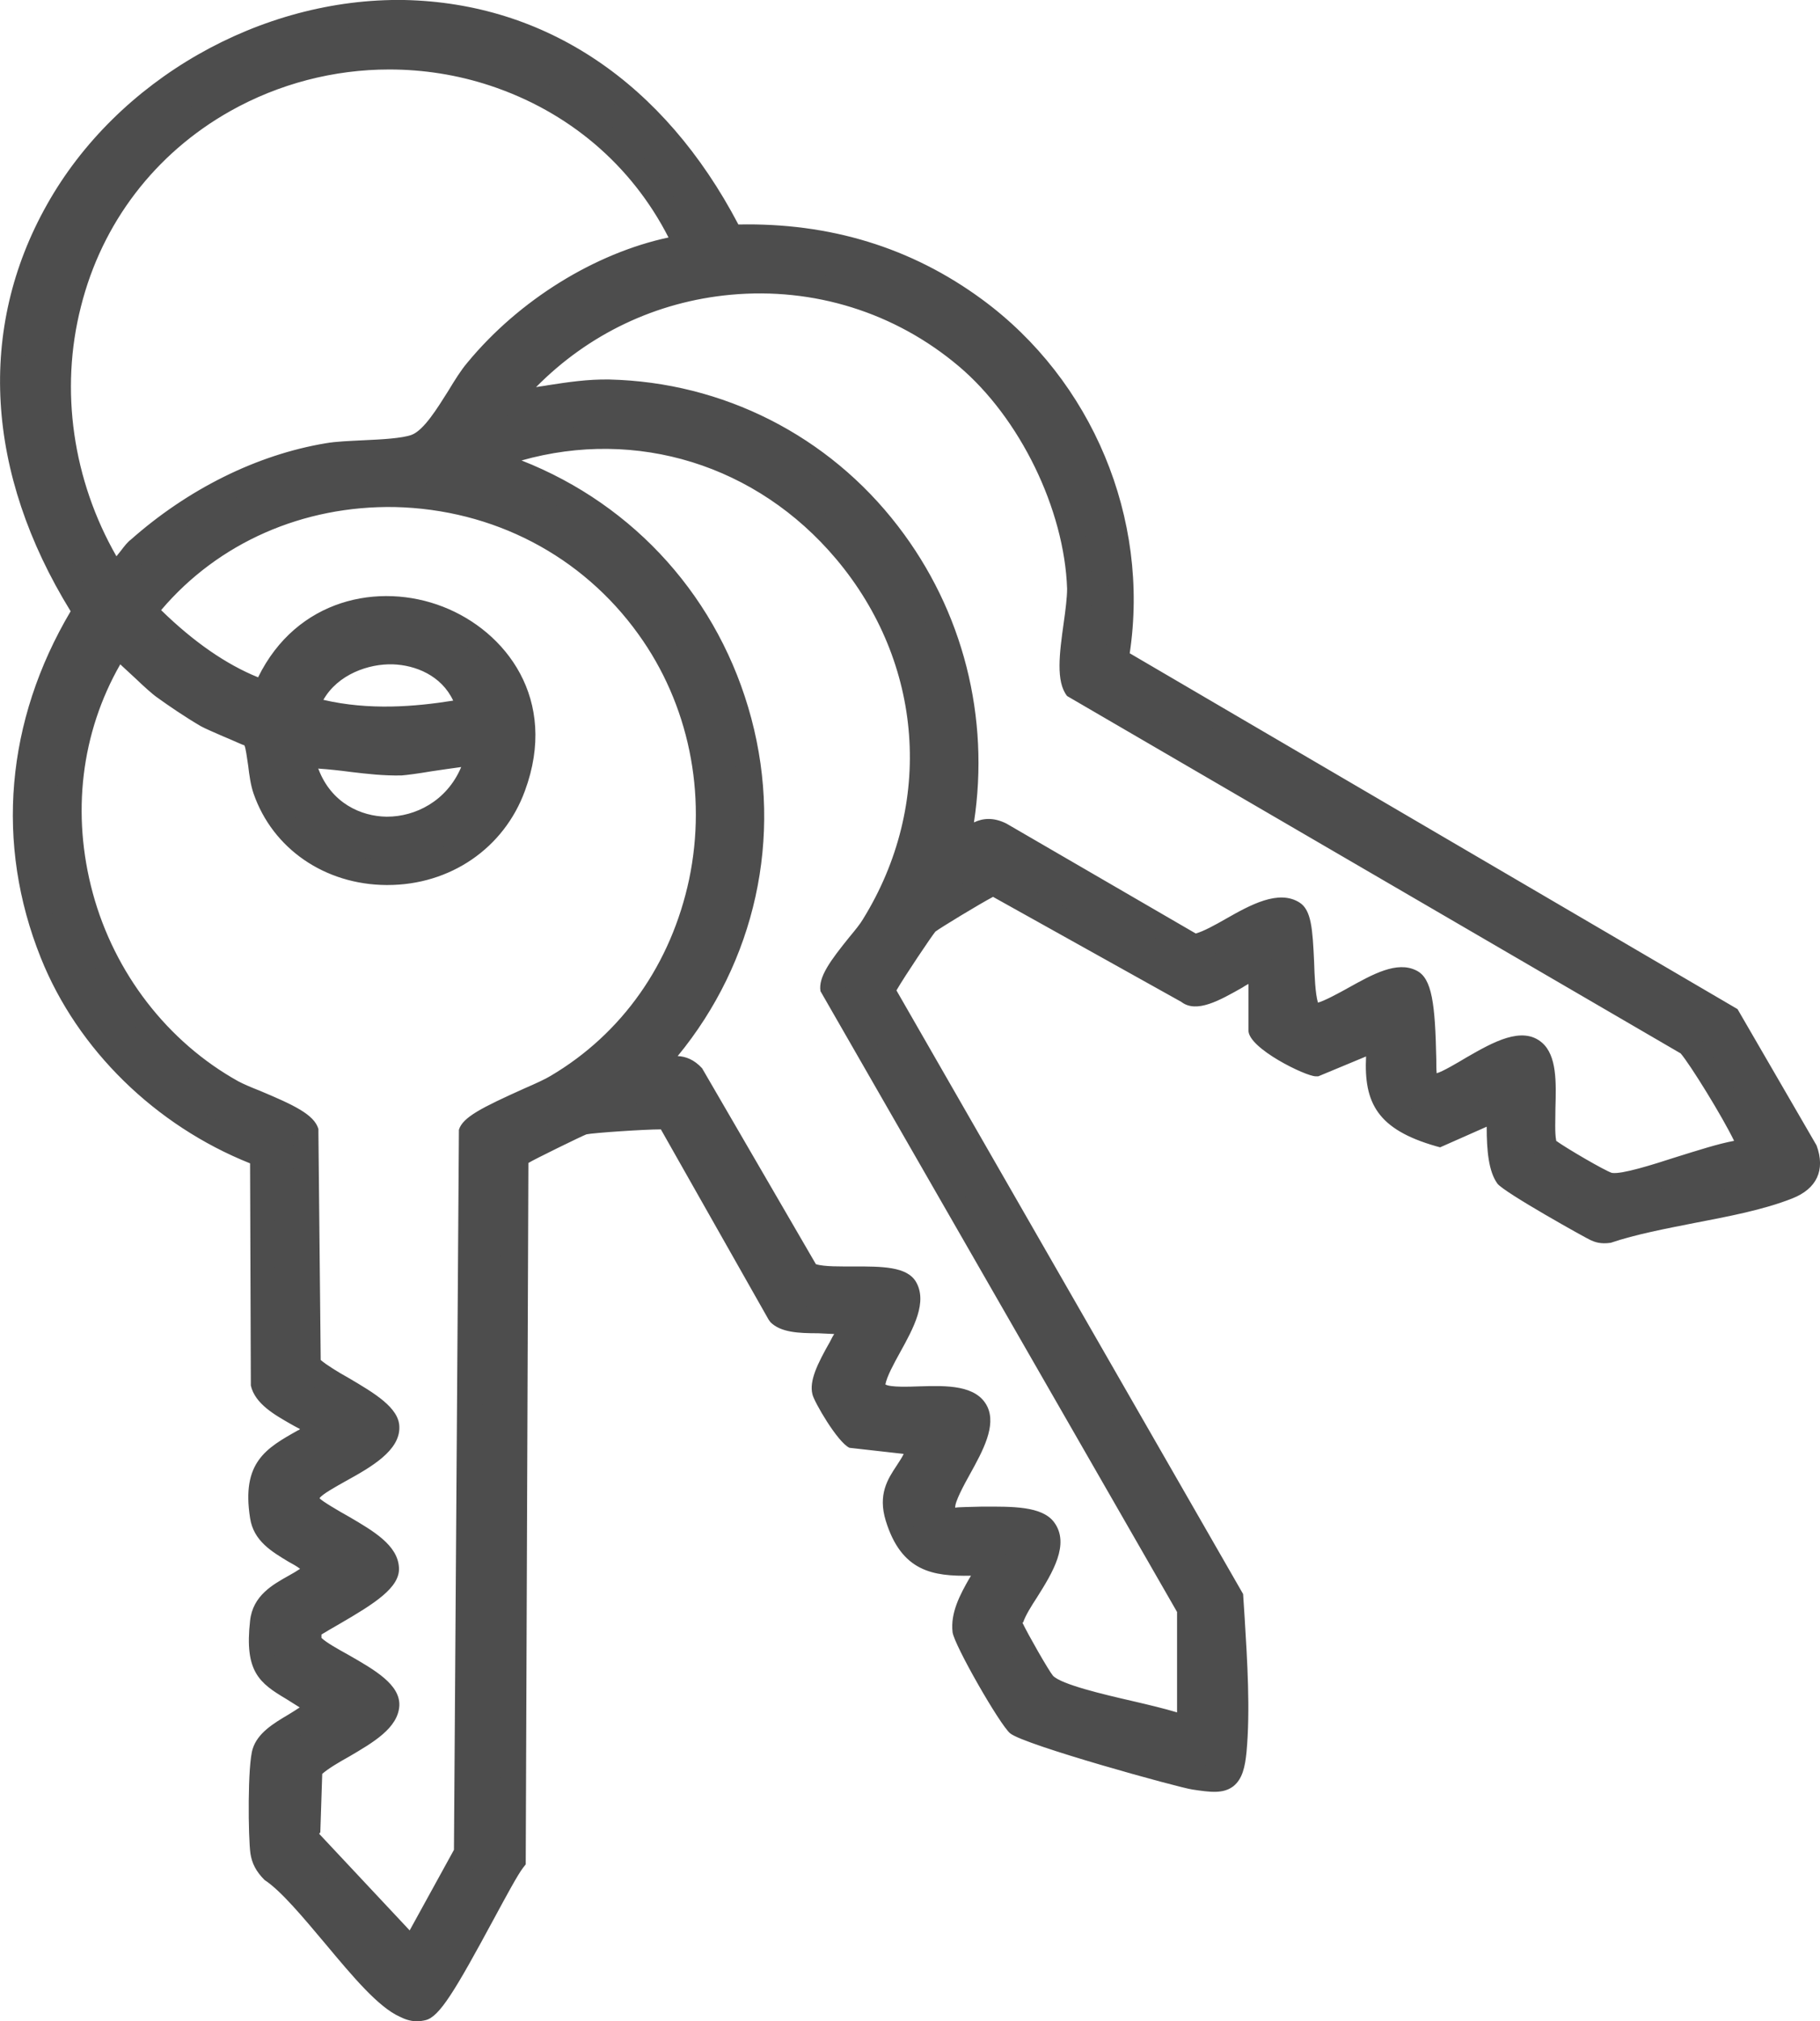
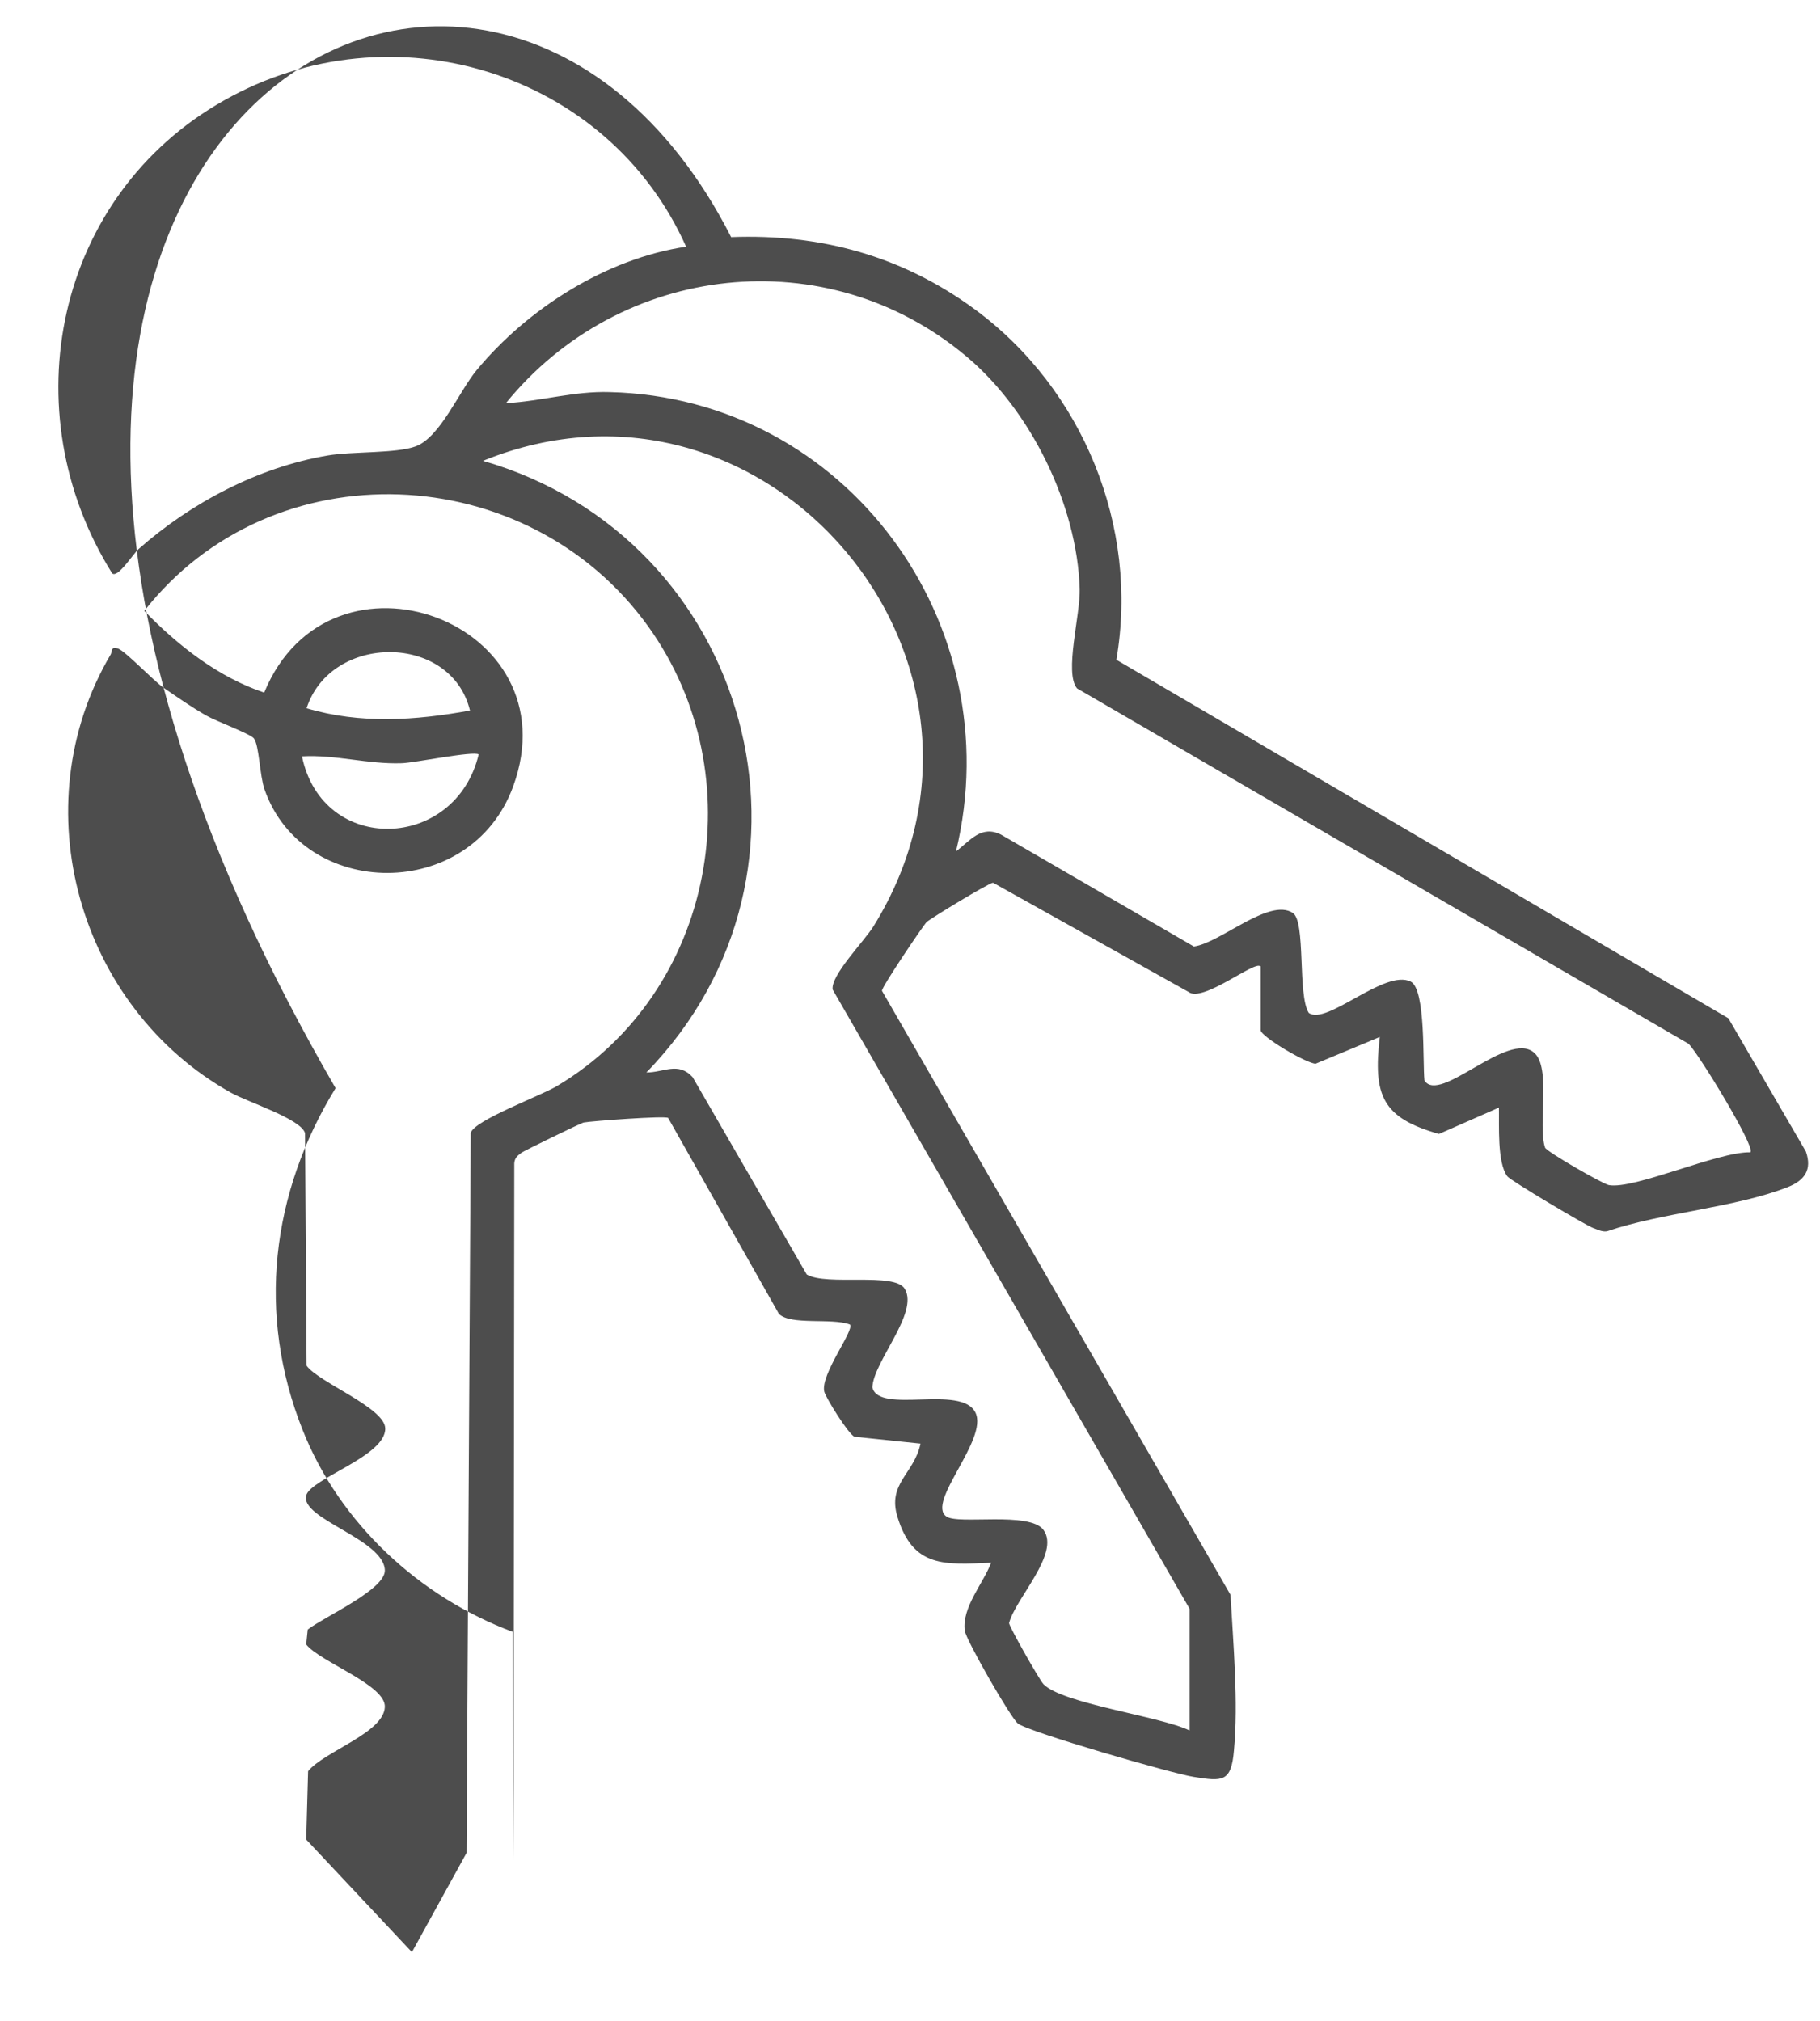
<svg xmlns="http://www.w3.org/2000/svg" id="CONTENIDO" viewBox="0 0 47.67 52.94">
  <defs>
    <style>
      .cls-1 {
        fill: #4d4d4d;
      }
    </style>
  </defs>
-   <path class="cls-1" d="M33.01,25.31c-.14-.16-1.51.96-1.88.67l-5.12-2.86c-.1,0-1.63.93-1.74,1.03-.09.09-1.17,1.69-1.17,1.8l9.13,15.82c.07,1.26.21,2.82.09,4.08-.07.83-.3.81-1.05.69-.54-.08-4.34-1.18-4.61-1.4-.19-.15-1.36-2.19-1.39-2.43-.08-.61.48-1.23.69-1.78-1.21.05-2.04.14-2.45-1.19-.28-.89.44-1.14.6-1.93l-1.73-.18c-.16-.07-.75-1.02-.79-1.18-.11-.45.81-1.63.67-1.76-.48-.18-1.55.03-1.86-.28l-2.9-5.13c-.09-.06-1.99.08-2.21.12-.09.02-1.56.74-1.63.79-.1.08-.18.13-.19.28l-.02,18.25c-.42.56-1.93,3.76-2.37,3.88-.18.05-.3,0-.46-.07-.92-.41-2.5-2.92-3.5-3.56-.13-.13-.2-.29-.22-.47-.06-.4-.06-2.26.05-2.6.16-.51,1.12-.78,1.45-1.21-1.04-.82-1.68-.62-1.5-2.2.09-.78,1-.87,1.5-1.39-.42-.51-1.38-.68-1.49-1.39-.23-1.43.45-1.57,1.5-2.19,0-.37-1.34-.67-1.48-1.3l-.02-5.98c-2.44-.91-4.53-2.84-5.5-5.28-1.21-3.03-.83-6.21.86-8.96C-5.55,3.77,12.62-6.62,19.15,6.21c2.35-.09,4.49.5,6.38,1.89,2.84,2.09,4.31,5.7,3.71,9.18l16.03,9.39,2.03,3.49c.17.48-.04.76-.47.93-1.37.54-3.31.67-4.74,1.16-.14.02-.25-.05-.37-.09-.19-.07-2.16-1.24-2.24-1.35-.27-.36-.21-1.35-.22-1.8l-1.57.69c-1.48-.42-1.73-1-1.55-2.54l-1.68.7c-.23,0-1.44-.71-1.44-.88v-1.68ZM17.97,6.46C15.92,1.87,10.27.14,5.87,2.63,1.45,5.12.28,10.77,2.94,15.02c.15.12.52-.48.69-.64,1.37-1.21,3.13-2.14,4.95-2.45.65-.11,1.8-.05,2.31-.24.64-.24,1.13-1.43,1.59-1.99,1.34-1.62,3.4-2.93,5.5-3.24ZM45.85,30.17c.12-.14-1.33-2.53-1.62-2.83l-16.02-9.31c-.34-.41.09-1.92.07-2.61-.07-2.2-1.28-4.66-2.95-6.07-3.67-3.1-9.09-2.47-12.08,1.21.92-.05,1.79-.32,2.72-.29,6.2.15,10.51,6.07,9.07,12.03.37-.28.66-.7,1.18-.44l5.05,2.93c.69-.09,1.97-1.28,2.59-.88.35.22.12,2.15.42,2.62.47.34,1.99-1.16,2.67-.82.4.2.31,2.12.36,2.59.4.63,2.19-1.32,2.87-.73.46.39.09,1.91.29,2.49.05.11,1.51.95,1.67.98.67.12,2.86-.88,3.71-.86ZM31.16,45.32v-3.18l-9.35-16.22c-.06-.37.82-1.26,1.07-1.66,4.27-6.89-2.79-15.22-10.23-12.19,7.01,2.02,9.42,10.74,4.28,16.02.46,0,.83-.29,1.21.12l2.99,5.17c.52.31,2.31-.07,2.57.38.37.63-.83,1.91-.85,2.58.17.71,2.34-.09,2.7.66.34.7-1.3,2.35-.76,2.72.31.22,2.18-.14,2.54.35.45.61-.73,1.79-.9,2.44,0,.09.79,1.48.9,1.6.49.51,3.05.84,3.82,1.21ZM10.8,51.11l1.42-2.58.11-18.86c.1-.33,1.81-.96,2.25-1.22,4.14-2.46,5.2-8.14,2.4-12.04-3.16-4.4-9.84-4.69-13.2-.41.87.9,1.94,1.74,3.14,2.14,1.73-4.21,8.1-1.86,6.52,2.46-1.11,3.03-5.49,2.98-6.51.08-.13-.37-.14-1.16-.28-1.34-.09-.12-.99-.45-1.25-.6-.37-.21-.77-.49-1.12-.73-.28-.2-.98-.94-1.18-1.02s-.16.08-.2.15c-2.35,3.98-.84,9.25,3.15,11.48.45.25,1.84.69,1.94,1.06l.04,6.09c.32.44,2.05,1.1,2.06,1.64.02.73-1.95,1.31-2.07,1.76-.16.61,2.02,1.14,2.06,1.95.03.51-1.6,1.23-2.02,1.56l-.04.39c.36.46,2.09,1.06,2.06,1.64-.03.68-1.59,1.16-2.01,1.68l-.05,1.79,2.77,2.95ZM12.31,18.61c-.49-2.03-3.64-2.03-4.28-.06,1.41.42,2.85.32,4.28.06ZM12.54,19.76c-.13-.1-1.68.22-2.02.23-.89.03-1.73-.23-2.61-.18.54,2.6,4.03,2.48,4.63-.06Z" />
-   <path class="cls-1" d="M10.92,52.94c-.18,0-.33-.06-.45-.12-.56-.25-1.23-1.05-1.94-1.9-.58-.69-1.17-1.4-1.6-1.68-.23-.23-.33-.44-.37-.69-.06-.41-.08-2.33.06-2.75.13-.41.54-.66.93-.89.1-.06.21-.13.3-.19-.13-.08-.24-.15-.35-.22-.71-.42-1.1-.72-.95-2.05.07-.66.6-.95,1.01-1.18.11-.06.21-.12.3-.18-.09-.07-.2-.13-.31-.19-.43-.26-.91-.54-1-1.14-.23-1.46.42-1.83,1.26-2.3.02,0,.03-.02.05-.03-.08-.04-.17-.09-.24-.13-.42-.24-.94-.53-1.05-1.01l-.02-5.82c-2.48-.99-4.52-2.98-5.48-5.38-1.2-2.99-.92-6.21.78-9.08C-.38,12.39-.6,8.61,1.23,5.36,3.07,2.08,6.83-.06,10.59,0c3.7.08,6.8,2.16,8.75,5.88,2.39-.05,4.53.6,6.38,1.96,2.89,2.12,4.4,5.74,3.87,9.27l15.92,9.32,2.07,3.57c.24.65,0,1.14-.64,1.39-.76.3-1.67.47-2.55.64-.76.15-1.55.3-2.2.52-.27.04-.42-.02-.53-.07-.08-.03-2.27-1.25-2.44-1.48-.23-.32-.28-.86-.28-1.49l-1.22.54-.11-.03c-1.53-.44-1.89-1.13-1.83-2.35l-1.25.52h-.07c-.26,0-1.76-.73-1.76-1.2v-1.22c-.05.03-.11.06-.15.09-.6.34-1.21.69-1.61.38l-4.93-2.75c-.36.19-1.38.81-1.51.91-.1.12-.8,1.16-1.02,1.54l9.08,15.81.04.62c.07,1.14.15,2.42.05,3.51-.04.41-.11.71-.34.9-.27.21-.61.16-1.08.09-.35-.05-4.38-1.16-4.77-1.47-.27-.22-1.47-2.32-1.51-2.65-.06-.51.2-.99.44-1.41.01-.02.03-.04.04-.07-1,.02-1.82-.11-2.23-1.44-.21-.69.05-1.09.29-1.45.06-.1.13-.19.18-.3l-1.42-.16c-.31-.14-.93-1.21-.97-1.4-.09-.35.13-.8.46-1.38.03-.06.07-.14.11-.2-.13-.01-.28-.01-.42-.02-.51,0-.98-.02-1.25-.29l-.05-.07-2.82-4.98c-.44,0-1.76.09-1.95.13-.11.04-1.38.66-1.52.75l-.07,18.37-.07.09c-.14.18-.44.74-.76,1.33-1.03,1.91-1.43,2.57-1.79,2.66-.08.02-.16.03-.23.03ZM10.39.65C6.93.65,3.5,2.65,1.79,5.68.06,8.76.31,12.37,2.51,15.83l.11.17-.11.17c-1.68,2.73-1.98,5.81-.84,8.67.92,2.3,2.9,4.2,5.31,5.09l.21.08.02,6.2c.04.13.44.35.73.52.41.23.76.42.75.78v.18s-.16.09-.16.09c-.14.09-.28.16-.41.23-.8.45-1.1.61-.93,1.63.04.27.29.44.69.68.26.16.53.32.73.56l.19.23-.21.21c-.22.22-.49.37-.73.51-.41.23-.65.37-.68.69-.11.97.06,1.07.64,1.41.21.12.46.27.74.49l.25.2-.2.26c-.18.23-.47.41-.75.57-.28.17-.59.36-.65.53-.09.27-.1,2.05-.04,2.45.02.13.06.21.14.3.46.28,1.06,1,1.69,1.76.6.72,1.28,1.54,1.7,1.72.15.07.18.07.25.05.21-.15.97-1.58,1.39-2.34.32-.59.57-1.07.75-1.33l.02-18.15c0-.3.18-.43.29-.52.12-.09,1.64-.84,1.79-.88.02,0,2.18-.25,2.45-.08l.11.12,2.87,5.08c.12.07.54.08.78.08.35,0,.68.01.94.11l.11.07c.24.23.08.52-.19,1-.14.25-.42.76-.4.92.05.12.44.76.61.95l1.99.2-.07.35c-.08.38-.25.64-.4.87-.21.32-.33.51-.21.9.32,1.04.85,1.02,2,.97l.62-.03-.17.46c-.07.2-.19.41-.31.62-.2.35-.4.71-.36,1.01.07.24,1.09,2.03,1.29,2.23.3.18,3.9,1.24,4.45,1.32.21.03.53.08.58.04,0,0,.06-.07.1-.44.09-1.04.01-2.3-.06-3.41l-.03-.54-9.13-15.83v-.09c0-.31,1.27-2.02,1.28-2.04.01,0,1.67-1.12,1.96-1.12h.09l5.19,2.9c.13.03.67-.26.92-.41.49-.28.81-.46,1.04-.2l.08.09v1.7c.2.17.84.55,1.09.64l2.1-.88-.06.55c-.16,1.42.04,1.81,1.21,2.16l1.9-.84.02.77c0,.36,0,1.12.16,1.33.15.12,1.89,1.15,2.09,1.24l.08.03c.06.02.1.04.14.04.63-.22,1.44-.38,2.22-.53.86-.17,1.74-.34,2.44-.61.35-.14.37-.28.29-.51l-1.96-3.37-16.15-9.46.04-.22c.58-3.36-.83-6.84-3.58-8.86-1.78-1.3-3.85-1.92-6.17-1.83h-.21s-.1-.18-.1-.18C17.02,2.75,14.08.73,10.58.65c-.06,0-.12,0-.19,0ZM10.87,51.66l-3.17-3.38.06-2.04.07-.09c.2-.25.56-.45.94-.67.39-.23.99-.57,1-.81-.03-.17-.69-.55-1.01-.73-.43-.24-.8-.45-.98-.69l-.08-.1.07-.66.11-.09c.14-.11.37-.25.65-.4.36-.21,1.19-.68,1.25-.9-.01-.22-.6-.56-.98-.78-.62-.36-1.21-.71-1.07-1.25.08-.32.46-.53.99-.83.38-.21,1.08-.61,1.07-.84-.05-.16-.68-.54-1.02-.74-.43-.26-.81-.48-.98-.71l-.06-.08v-.11l-.04-6.01c-.13-.14-.81-.43-1.14-.57-.26-.11-.49-.21-.63-.29-2-1.12-3.5-3.06-4.12-5.33-.62-2.28-.31-4.62.85-6.6,0-.04.04-.2.21-.29.12-.06.25-.06.4,0,.15.06.34.23.74.61.19.18.38.36.5.45.28.2.7.49,1.09.72.1.06.29.14.5.23.54.24.74.33.84.46.12.16.16.42.22.82.03.22.06.47.11.6.5,1.44,1.81,1.96,2.88,1.96,0,0,.02,0,.02,0,1.09,0,2.44-.54,2.99-2.05.73-2-.37-3.44-1.78-3.99-1.42-.55-3.31-.23-4.13,1.77l-.11.28-.29-.09c-1.09-.36-2.19-1.11-3.27-2.23l-.2-.2.18-.22c1.63-2.08,4.14-3.25,6.83-3.17,2.74.06,5.32,1.41,6.9,3.6,1.42,1.98,1.94,4.51,1.43,6.93-.5,2.39-1.9,4.37-3.93,5.57-.15.09-.44.22-.76.36-.4.18-1.14.51-1.33.68l-.15,18.91-1.63,2.97ZM8.36,48.03l2.37,2.53,1.16-2.11.13-18.86c.1-.33.6-.58,1.71-1.08.3-.13.56-.25.69-.33,1.88-1.11,3.16-2.94,3.63-5.15.47-2.25-.01-4.59-1.33-6.42-1.48-2.06-3.8-3.27-6.38-3.33-2.4-.04-4.62.93-6.12,2.7.85.83,1.7,1.42,2.54,1.76,1.01-2.06,3.17-2.5,4.84-1.85,1.65.64,3.03,2.43,2.15,4.82-.55,1.51-1.96,2.47-3.6,2.47h-.03c-1.61-.01-2.98-.95-3.48-2.4-.07-.2-.11-.47-.14-.73-.03-.18-.06-.46-.1-.53-.03,0-.37-.16-.57-.24-.23-.1-.46-.2-.57-.26-.41-.24-.85-.54-1.14-.75-.13-.09-.35-.29-.57-.5-.12-.11-.28-.26-.4-.37-1.03,1.8-1.28,3.92-.72,5.99.57,2.1,1.96,3.9,3.81,4.93.13.07.34.16.57.25.88.37,1.42.62,1.53,1v.09s.06,5.96.06,5.96c.15.13.46.32.73.47.68.4,1.32.78,1.33,1.28.02.62-.73,1.05-1.4,1.42-.25.14-.63.35-.69.45.05.07.51.34.78.49.63.37,1.27.74,1.3,1.33.03.52-.64.94-1.57,1.48-.18.1-.34.2-.46.27v.09c.14.13.43.29.7.44.7.4,1.36.78,1.34,1.33-.03.59-.69.97-1.32,1.34-.27.15-.54.31-.7.45l-.05,1.53ZM31.48,45.84l-.47-.22c-.28-.14-.91-.28-1.51-.42-1.24-.29-2.07-.51-2.4-.86-.01-.01-1.01-1.55-.99-1.84.08-.34.28-.65.48-.99.25-.41.64-1.03.48-1.24-.12-.16-.98-.15-1.35-.14-.6,0-.92,0-1.12-.13-.51-.35-.15-1.02.21-1.67.2-.37.54-.98.44-1.18-.09-.19-.73-.18-1.15-.16-.68.02-1.43.04-1.58-.56v-.05s0-.05,0-.05c.01-.35.24-.76.47-1.19.22-.4.55-1,.43-1.21-.11-.08-.7-.08-1.06-.08-.55,0-1.08,0-1.4-.18l-.07-.04-3.03-5.24c-.09-.09-.18-.08-.47-.02-.15.03-.3.06-.46.06h-.77s.54-.55.54-.55c2.31-2.37,3.19-5.69,2.35-8.86-.85-3.21-3.27-5.69-6.49-6.61l-.9-.26.87-.35c3.52-1.43,7.4-.47,9.87,2.46,2.48,2.94,2.78,6.94.76,10.2-.08.13-.23.32-.4.53-.18.23-.55.69-.62.89l9.34,16.21v3.79ZM26.78,42.5c.14.3.69,1.26.8,1.39.22.23,1.33.49,2.07.66.43.1.85.2,1.18.3v-2.63l-9.34-16.26c-.06-.37.26-.8.76-1.42.15-.18.28-.34.35-.46,1.87-3.02,1.59-6.72-.7-9.44-2.08-2.47-5.23-3.43-8.24-2.58,2.98,1.17,5.19,3.64,6.02,6.76.83,3.12.1,6.37-1.93,8.84.21.01.43.09.64.32l2.98,5.13c.21.07.67.06,1,.06.73,0,1.38,0,1.62.4.31.53-.06,1.21-.42,1.86-.16.29-.34.62-.38.83.13.08.63.06.91.05.69-.02,1.48-.04,1.76.53.24.5-.11,1.15-.46,1.78-.15.27-.4.73-.38.87.05-.02.43-.02.71-.03.77,0,1.56-.02,1.88.41.42.57-.04,1.32-.45,1.97-.15.23-.3.47-.36.65ZM42.26,31.37c-.07,0-.13,0-.18-.01-.15-.03-1.77-.88-1.9-1.16-.11-.32-.1-.74-.09-1.17.01-.4.03-1.07-.12-1.2-.17-.15-.83.22-1.22.45-.63.36-1.35.78-1.71.21l-.05-.14c-.01-.12-.02-.32-.02-.56,0-.43-.03-1.59-.2-1.79-.18-.08-.77.26-1.14.47-.62.34-1.15.64-1.54.35l-.09-.09c-.17-.28-.2-.74-.23-1.48-.02-.36-.04-.95-.12-1.08-.17-.11-.81.25-1.22.48-.4.23-.78.44-1.11.48h-.11s-5.15-2.98-5.15-2.98c-.19-.09-.29-.04-.59.23-.08.07-.15.13-.23.19l-.72.54.21-.87c.68-2.82.05-5.76-1.71-8.05-1.7-2.21-4.28-3.52-7.06-3.59-.5-.02-.98.06-1.49.15-.39.06-.79.13-1.2.15l-.73.04.46-.57c1.53-1.89,3.7-3.05,6.1-3.28,2.35-.22,4.64.5,6.45,2.02,1.76,1.48,2.99,4.02,3.07,6.31,0,.27-.04.63-.09,1.01-.06.41-.16,1.15-.07,1.37l16.02,9.32s2.05,2.79,1.64,3.27l-.1.12h-.15c-.39,0-1.08.22-1.73.43-.86.27-1.45.45-1.85.45ZM40.76,29.88c.26.19,1.27.78,1.46.84.26.04,1.05-.21,1.7-.42.55-.17,1.07-.34,1.5-.42-.31-.64-1.15-2-1.4-2.29l-16.07-9.36c-.3-.38-.2-1.12-.09-1.91.05-.35.09-.68.09-.9-.07-2.08-1.24-4.48-2.84-5.83-1.67-1.41-3.8-2.07-5.97-1.87-1.95.18-3.73,1.03-5.1,2.42.1-.02.21-.03.31-.05.52-.08,1.04-.16,1.61-.15,2.98.07,5.74,1.47,7.56,3.84,1.71,2.22,2.41,5.01,1.99,7.76.23-.11.51-.14.85.03l4.96,2.88c.21-.06.5-.22.78-.38.65-.37,1.39-.78,1.94-.43.31.2.34.7.38,1.56.01.34.03.83.1,1.06.16-.04.55-.25.8-.39.63-.35,1.27-.71,1.78-.45.41.2.49.88.52,2.33,0,.14,0,.26.01.36.15-.04.54-.27.79-.42.68-.39,1.45-.83,1.97-.38.39.34.37,1.04.35,1.72,0,.3-.02.64.02.84ZM10.15,22.05h-.03c-1.26-.02-2.26-.86-2.52-2.16l-.08-.37.38-.02c.48-.03.95.03,1.4.09.42.05.8.1,1.22.09.12,0,.4-.05.71-.1,1.15-.18,1.35-.19,1.51-.07l.17.13-.05.21c-.36,1.53-1.61,2.21-2.71,2.21ZM8.34,20.14c.34.9,1.12,1.24,1.78,1.25,0,0,.02,0,.02,0,.73,0,1.56-.4,1.94-1.3-.24.03-.55.08-.77.11-.35.06-.66.1-.79.11-.47.01-.9-.04-1.32-.09-.3-.04-.58-.07-.87-.09ZM10.09,19.16c-.7,0-1.43-.08-2.16-.3l-.32-.1.1-.32c.4-1.23,1.59-1.72,2.6-1.7,1.15.05,2.06.74,2.3,1.78l.08.34-.34.06c-.66.12-1.44.23-2.27.23ZM8.47,18.33c1.2.28,2.4.18,3.4.02-.31-.66-.99-.93-1.58-.95-.63-.02-1.44.26-1.82.93ZM2.89,15.37l-.23-.18c-1.37-2.19-1.8-4.86-1.18-7.32.6-2.36,2.1-4.33,4.22-5.53,2.23-1.26,4.89-1.52,7.31-.72,2.38.78,4.24,2.45,5.25,4.71l.18.39-.43.06c-1.9.28-3.93,1.47-5.29,3.12-.14.17-.29.41-.45.67-.37.6-.75,1.22-1.28,1.42-.35.13-.88.16-1.44.18-.34.02-.68.03-.93.07-1.68.28-3.38,1.13-4.79,2.38-.04.04-.1.12-.17.2-.22.27-.4.51-.65.53h-.14ZM10.19,1.82c-1.44,0-2.88.37-4.16,1.09-1.97,1.11-3.36,2.93-3.91,5.12-.56,2.19-.21,4.55.93,6.54.04-.05.09-.11.12-.15.09-.12.18-.23.25-.28,1.5-1.33,3.31-2.23,5.11-2.53.28-.05.64-.06,1.01-.08.46-.02.99-.05,1.24-.14.32-.12.67-.69.96-1.15.17-.28.33-.54.5-.74,1.36-1.65,3.35-2.87,5.27-3.28-.97-1.9-2.62-3.3-4.68-3.98-.85-.28-1.74-.42-2.63-.42Z" />
+   <path class="cls-1" d="M33.01,25.31c-.14-.16-1.51.96-1.88.67l-5.12-2.86c-.1,0-1.63.93-1.74,1.03-.09.09-1.17,1.69-1.17,1.8l9.13,15.82c.07,1.26.21,2.82.09,4.08-.07.83-.3.81-1.05.69-.54-.08-4.34-1.18-4.61-1.4-.19-.15-1.36-2.19-1.39-2.43-.08-.61.48-1.23.69-1.78-1.21.05-2.04.14-2.45-1.19-.28-.89.44-1.14.6-1.93l-1.73-.18c-.16-.07-.75-1.02-.79-1.18-.11-.45.81-1.63.67-1.76-.48-.18-1.55.03-1.86-.28l-2.9-5.13c-.09-.06-1.99.08-2.21.12-.09.02-1.56.74-1.63.79-.1.08-.18.13-.19.28l-.02,18.25l-.02-5.98c-2.44-.91-4.53-2.84-5.5-5.28-1.21-3.03-.83-6.21.86-8.96C-5.55,3.77,12.62-6.62,19.15,6.21c2.35-.09,4.49.5,6.38,1.89,2.84,2.09,4.31,5.7,3.71,9.18l16.03,9.39,2.03,3.49c.17.48-.04.76-.47.93-1.37.54-3.31.67-4.74,1.16-.14.02-.25-.05-.37-.09-.19-.07-2.16-1.24-2.24-1.35-.27-.36-.21-1.35-.22-1.8l-1.57.69c-1.48-.42-1.73-1-1.55-2.54l-1.68.7c-.23,0-1.44-.71-1.44-.88v-1.68ZM17.97,6.46C15.92,1.87,10.27.14,5.87,2.63,1.45,5.12.28,10.77,2.94,15.02c.15.12.52-.48.69-.64,1.37-1.21,3.13-2.14,4.95-2.45.65-.11,1.8-.05,2.31-.24.64-.24,1.13-1.43,1.59-1.99,1.34-1.62,3.4-2.93,5.5-3.24ZM45.85,30.17c.12-.14-1.33-2.53-1.62-2.83l-16.02-9.31c-.34-.41.09-1.92.07-2.61-.07-2.2-1.28-4.66-2.95-6.07-3.67-3.1-9.09-2.47-12.08,1.21.92-.05,1.79-.32,2.72-.29,6.2.15,10.51,6.07,9.07,12.03.37-.28.66-.7,1.18-.44l5.05,2.93c.69-.09,1.97-1.28,2.59-.88.35.22.12,2.15.42,2.62.47.34,1.99-1.16,2.67-.82.4.2.31,2.12.36,2.59.4.63,2.19-1.32,2.87-.73.46.39.09,1.91.29,2.49.05.11,1.51.95,1.67.98.67.12,2.86-.88,3.71-.86ZM31.16,45.32v-3.18l-9.35-16.22c-.06-.37.82-1.26,1.07-1.66,4.27-6.89-2.79-15.22-10.23-12.19,7.01,2.02,9.42,10.74,4.28,16.02.46,0,.83-.29,1.21.12l2.99,5.17c.52.31,2.31-.07,2.57.38.37.63-.83,1.91-.85,2.58.17.71,2.34-.09,2.7.66.34.7-1.3,2.35-.76,2.72.31.22,2.18-.14,2.54.35.45.61-.73,1.79-.9,2.44,0,.09.79,1.48.9,1.6.49.51,3.05.84,3.82,1.21ZM10.8,51.11l1.42-2.58.11-18.86c.1-.33,1.81-.96,2.25-1.22,4.14-2.46,5.2-8.14,2.4-12.04-3.16-4.4-9.84-4.69-13.2-.41.87.9,1.94,1.74,3.14,2.14,1.73-4.21,8.1-1.86,6.52,2.46-1.11,3.03-5.49,2.98-6.51.08-.13-.37-.14-1.16-.28-1.34-.09-.12-.99-.45-1.25-.6-.37-.21-.77-.49-1.12-.73-.28-.2-.98-.94-1.18-1.02s-.16.08-.2.15c-2.35,3.98-.84,9.25,3.15,11.48.45.25,1.84.69,1.94,1.06l.04,6.09c.32.44,2.05,1.1,2.06,1.64.02.73-1.95,1.31-2.07,1.76-.16.61,2.02,1.14,2.06,1.95.03.51-1.6,1.23-2.02,1.56l-.04.39c.36.46,2.09,1.06,2.06,1.64-.03.68-1.59,1.16-2.01,1.68l-.05,1.79,2.77,2.95ZM12.31,18.61c-.49-2.03-3.64-2.03-4.28-.06,1.41.42,2.85.32,4.28.06ZM12.54,19.76c-.13-.1-1.68.22-2.02.23-.89.03-1.73-.23-2.61-.18.54,2.6,4.03,2.48,4.63-.06Z" />
</svg>